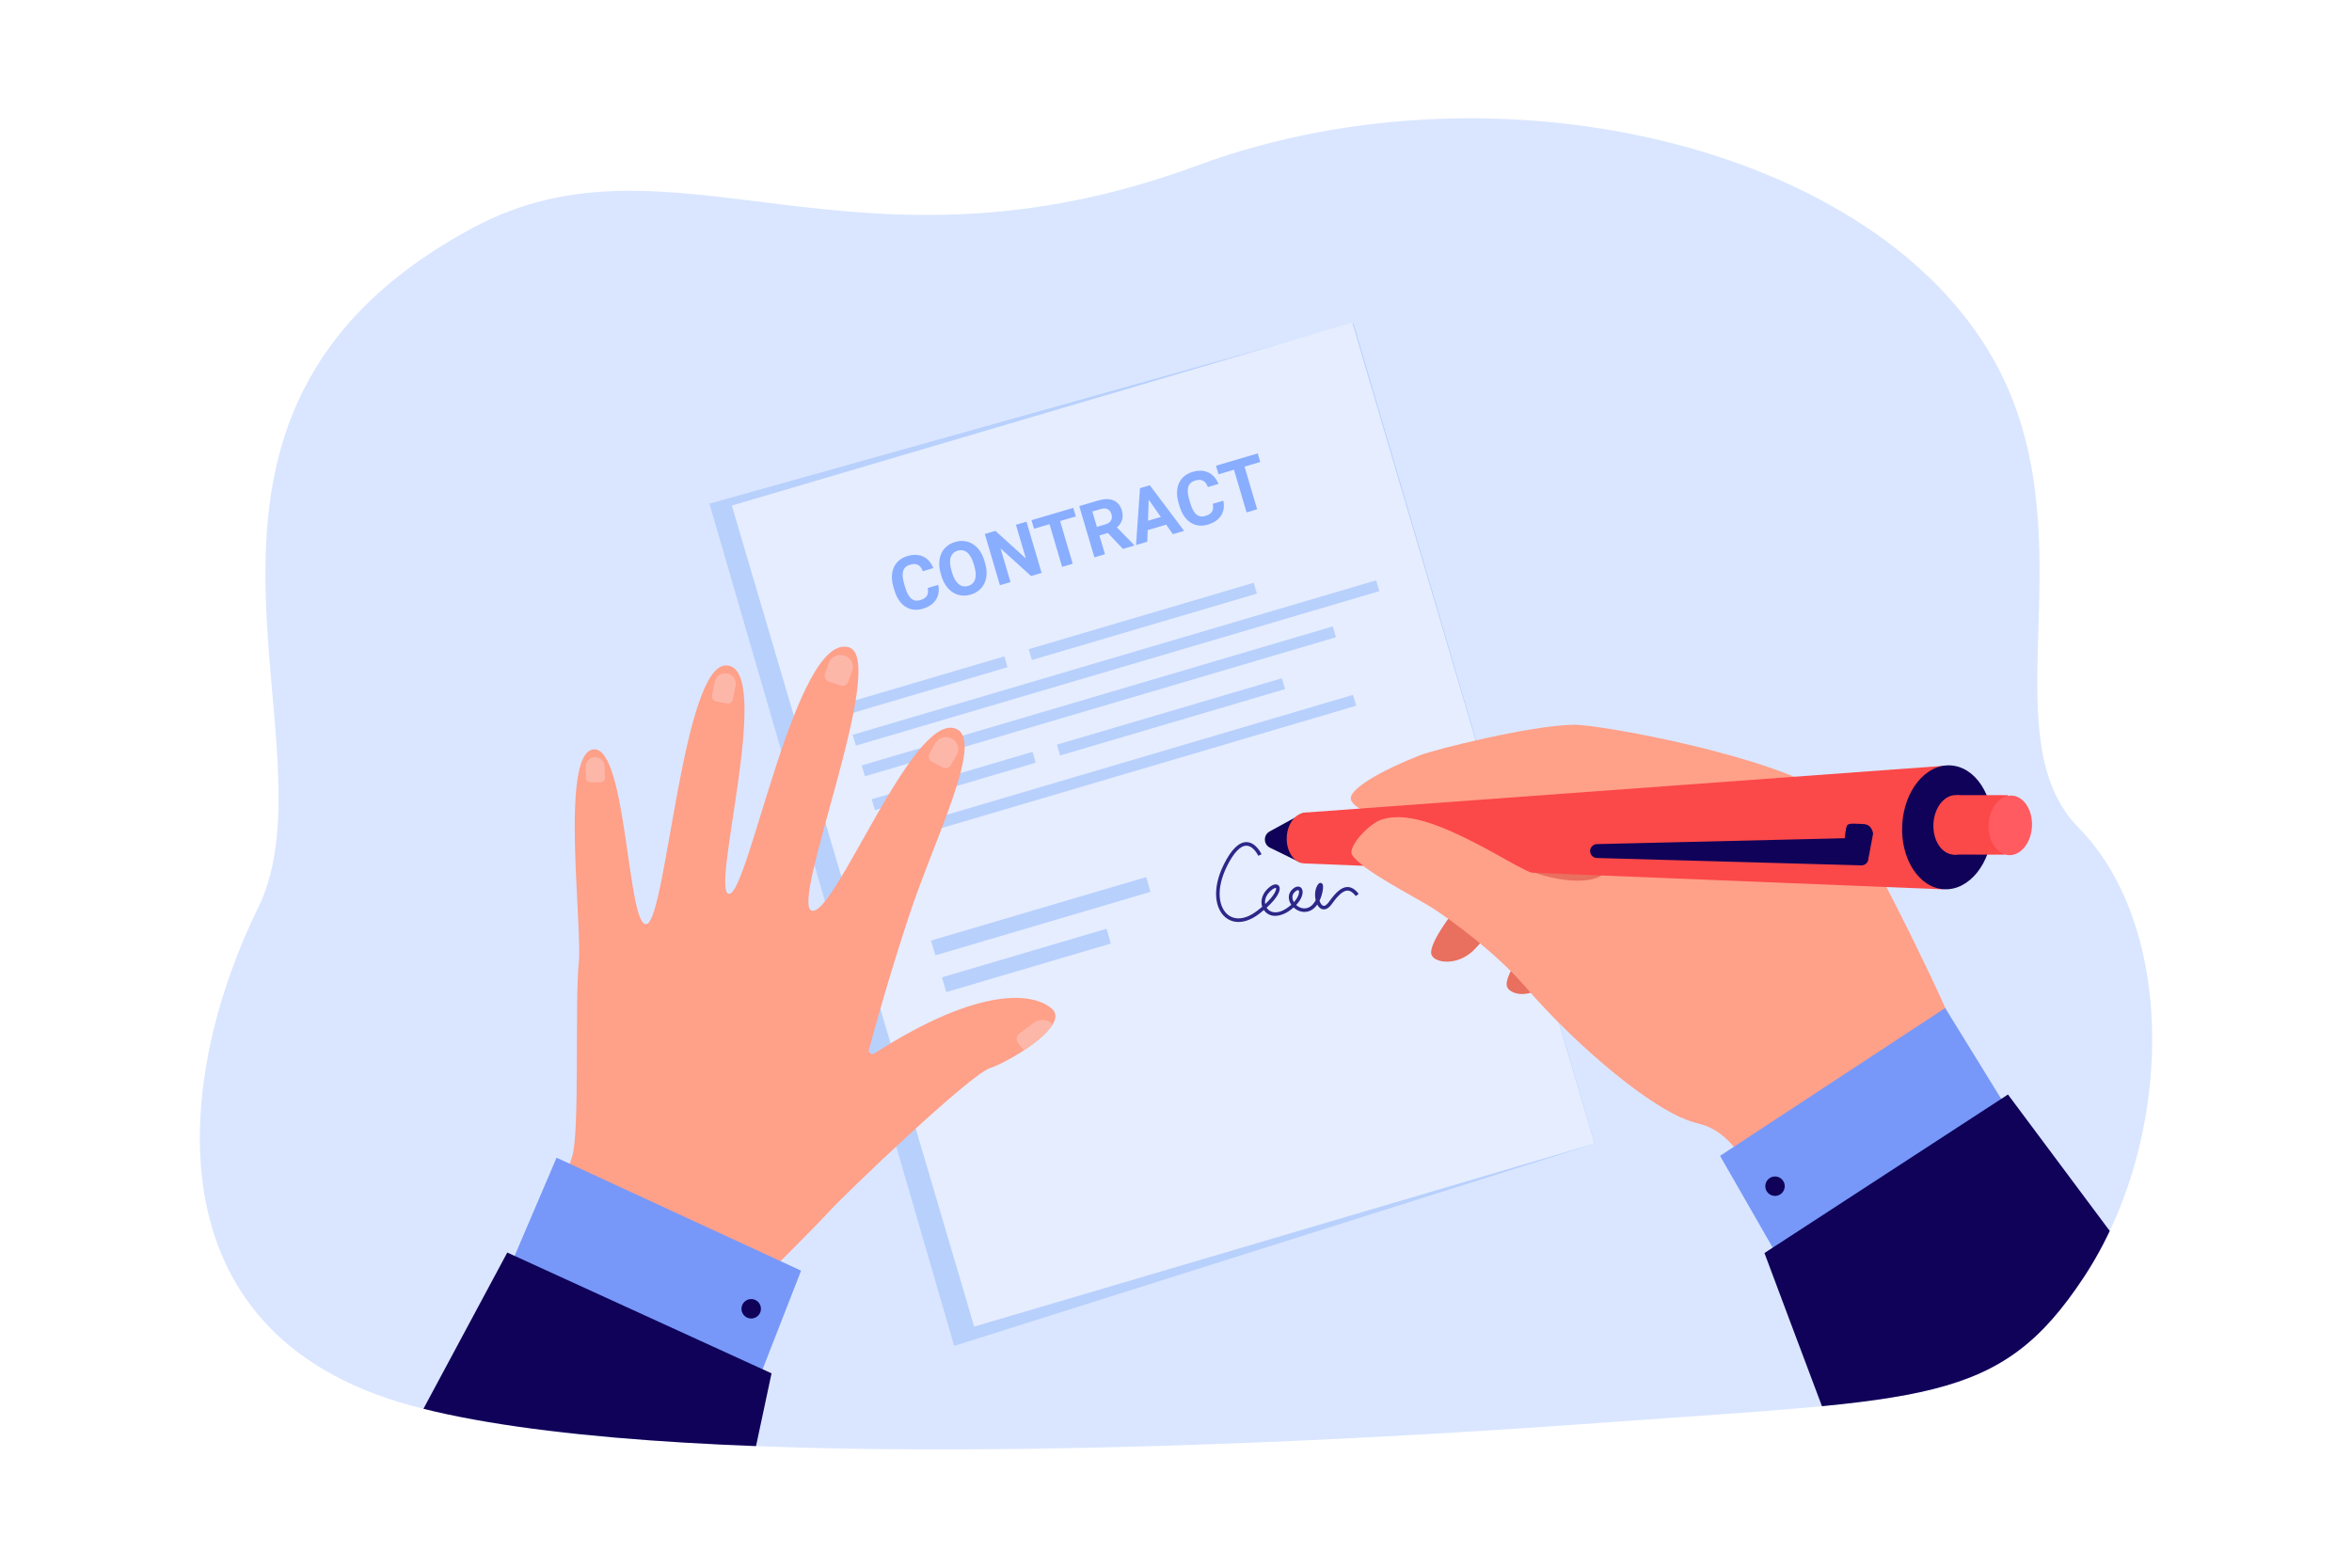
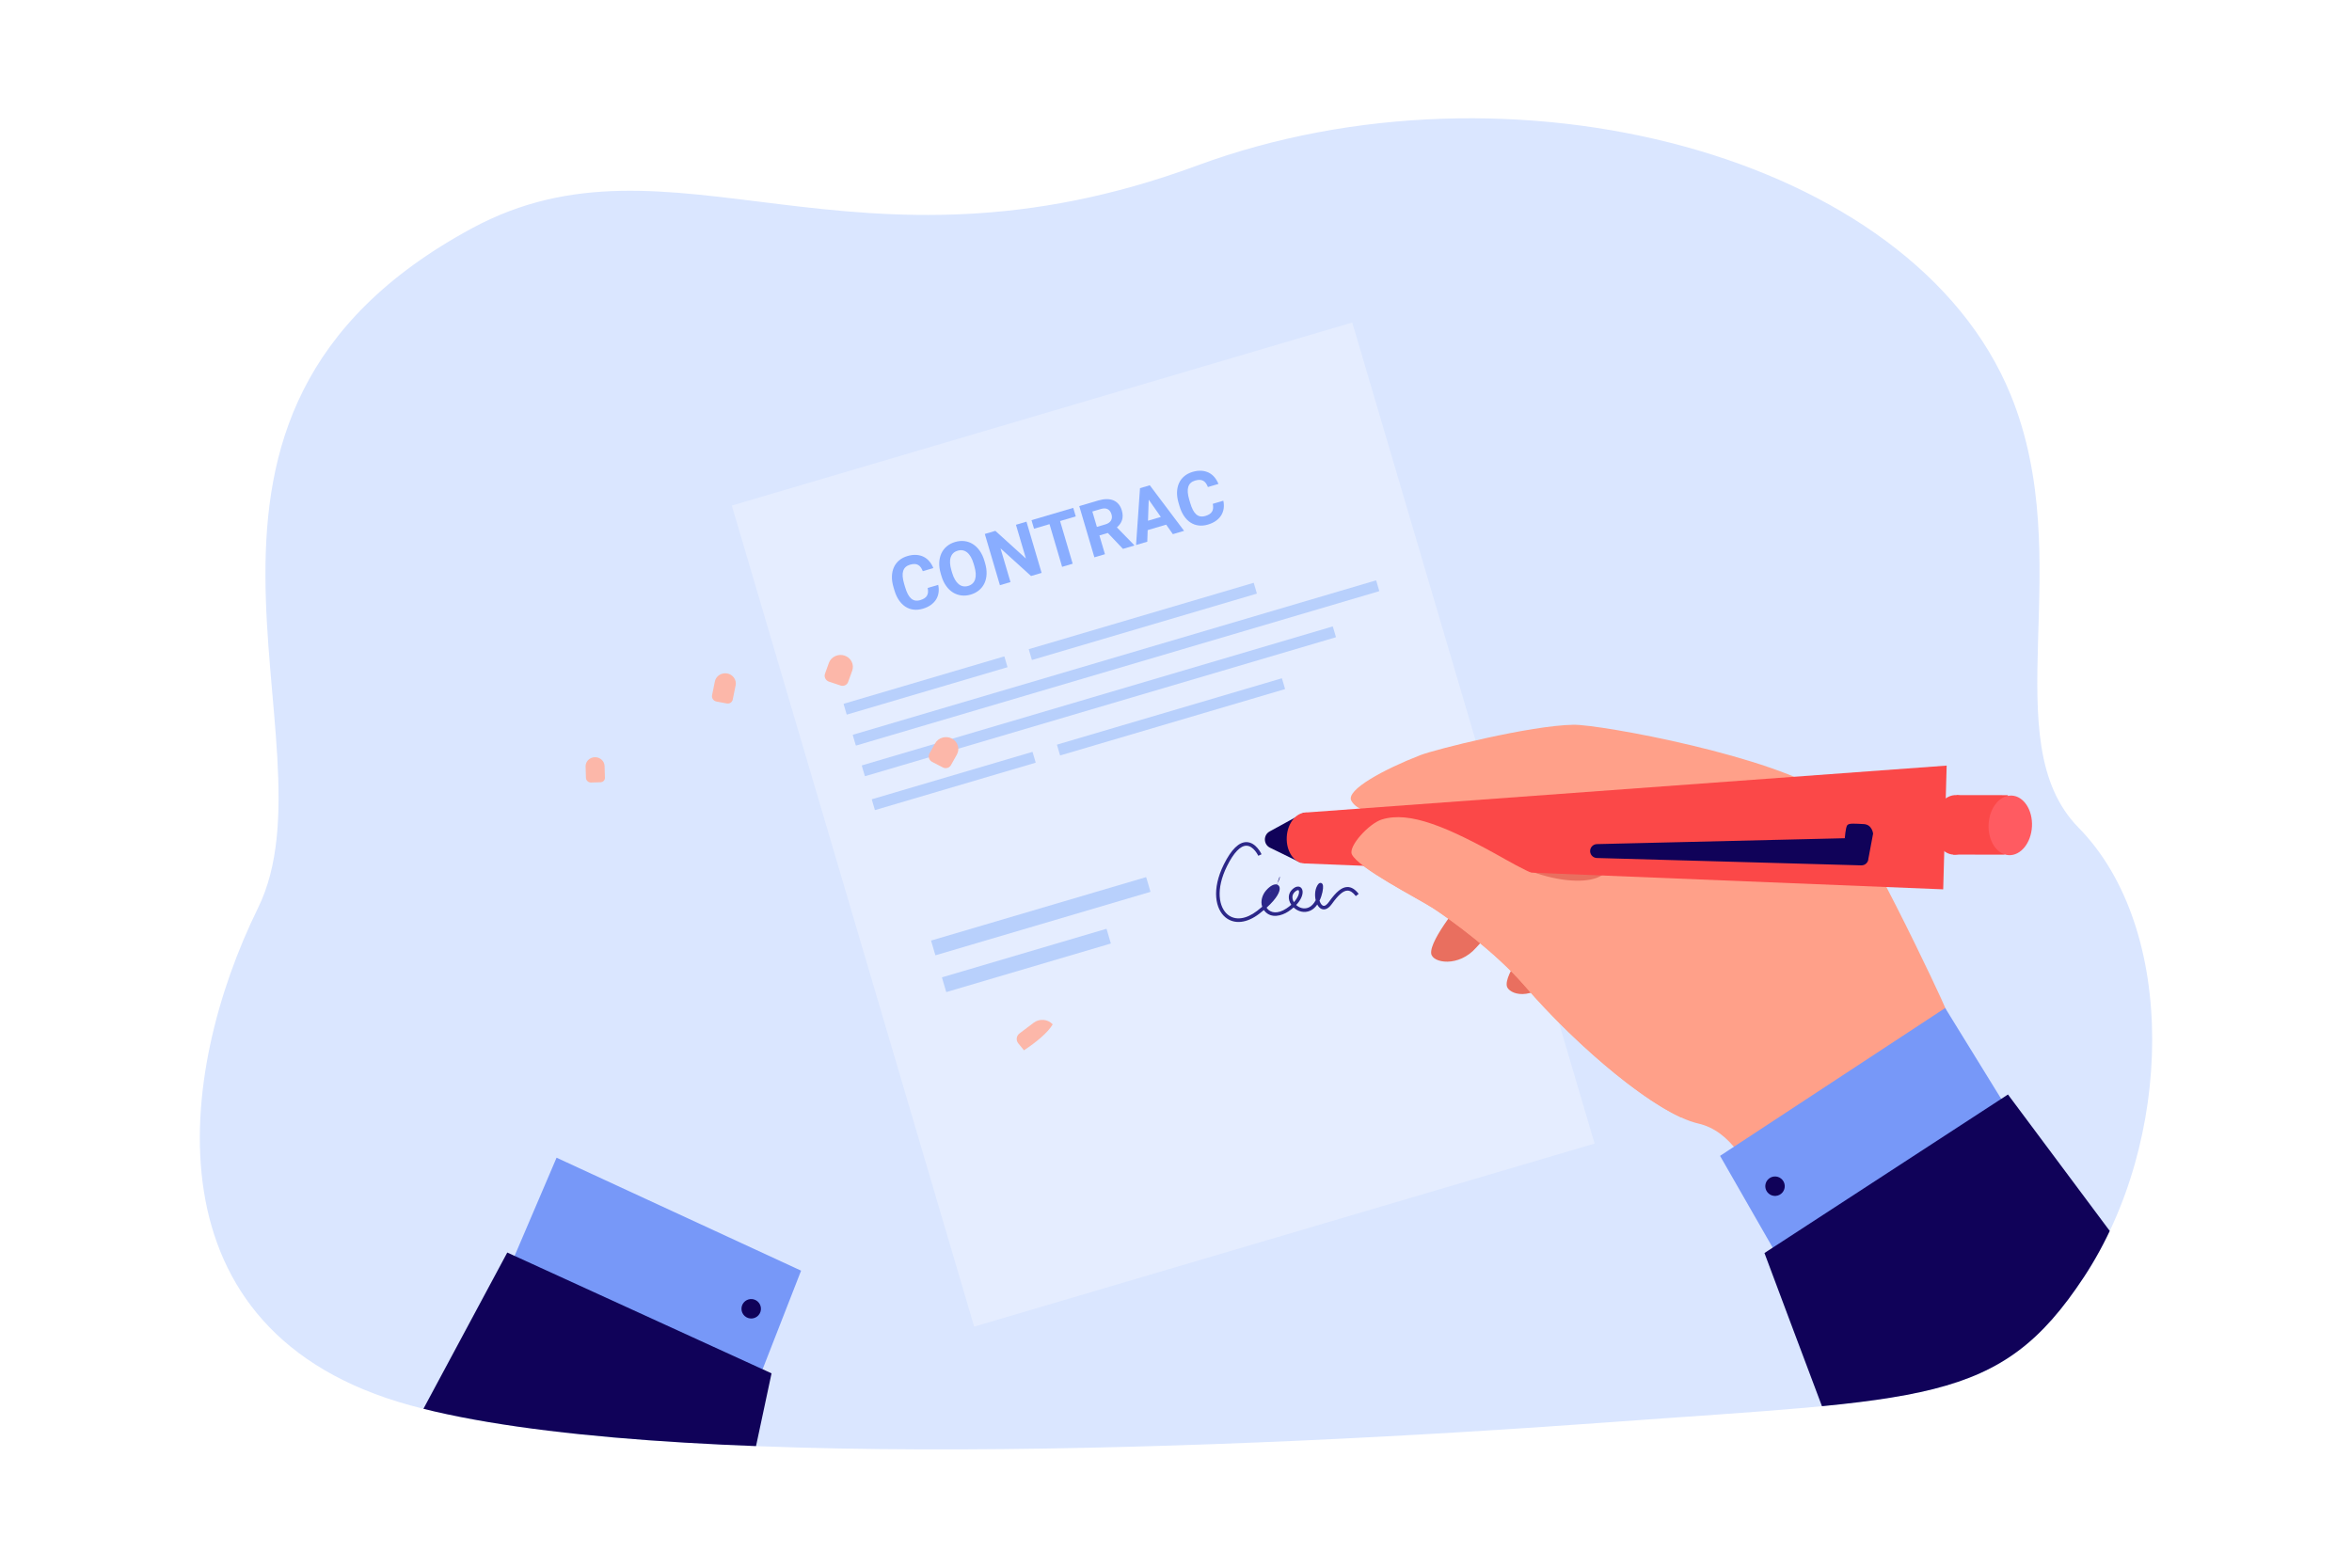
<svg xmlns="http://www.w3.org/2000/svg" xmlns:xlink="http://www.w3.org/1999/xlink" version="1.1" id="_x3C_Layer_x3E_" x="0px" y="0px" viewBox="0 0 3000 2000" style="enable-background:new 0 0 3000 2000;" xml:space="preserve">
  <style type="text/css">
	.st0{display:none;fill:#FFFFFF;}
	.st1{clip-path:url(#SVGID_2_);}
	.st2{fill:#DAE6FF;}
	.st3{clip-path:url(#SVGID_2_);fill:#B8D0FC;}
	.st4{fill:#E5EDFF;}
	.st5{fill:#B8D0FC;}
	.st6{fill:#89ADFF;}
	.st7{fill:#E96F5F;}
	.st8{fill:#FFA089;}
	.st9{fill:#7798F8;}
	.st10{fill:#100259;}
	.st11{fill:#FCB7A9;}
	.st12{fill:#FB4848;}
	.st13{fill:#FF5B61;}
	.st14{fill:#2C2789;}
</style>
  <rect class="st0" width="3000" height="2000" />
  <g>
    <defs>
      <path id="SVGID_1_" d="M2049.12,1814.7c-475,34.83-1211.7,64.02-1525.29-21.66c-339.68-92.81-298.67-423.21-194.72-634.69    c105.14-213.89-170.85-627.33,272.8-867.08c255.18-137.9,484.05,82.77,925.2-80.13c398.28-147.08,912.03-15.52,1037.67,292.94    c86.43,212.2-22.53,440.95,86.43,551.82c127.49,129.74,120.7,400.5,6.84,573.33C2550.3,1792.74,2457.4,1784.77,2049.12,1814.7z" />
    </defs>
    <clipPath id="SVGID_2_">
      <use xlink:href="#SVGID_1_" style="overflow:visible;" />
    </clipPath>
    <g class="st1">
      <g>
        <path class="st2" d="M2049.12,1814.7c-475,34.83-1211.7,64.02-1525.29-21.66c-339.68-92.81-298.67-423.21-194.72-634.69     c105.14-213.89-170.85-627.33,272.8-867.08c255.18-137.9,484.05,82.77,925.2-80.13c398.28-147.08,912.03-15.52,1037.67,292.94     c86.43,212.2-22.53,440.95,86.43,551.82c127.49,129.74,120.7,400.5,6.84,573.33C2550.3,1792.74,2457.4,1784.77,2049.12,1814.7z" />
      </g>
    </g>
-     <polygon class="st3" points="1726.35,412.34 904.9,642.57 1217.08,1717.06 2034.25,1458.86  " />
    <g class="st1">
      <g>
        <g>
          <rect x="1071.33" y="505.76" transform="matrix(0.959 -0.283 0.283 0.959 -237.084 463.139)" class="st4" width="825.19" height="1092.25" />
        </g>
      </g>
      <g>
        <g>
          <g>
            <path class="st5" d="M1320.8,973.07l-204.55,60.38c-0.15,0.05-0.31-0.04-0.36-0.2l-3.91-13.25c-0.04-0.15,0.04-0.31,0.19-0.36       l204.55-60.38c0.15-0.05,0.31,0.04,0.36,0.2l3.91,13.25C1321.04,972.86,1320.95,973.03,1320.8,973.07z" />
          </g>
          <g>
            <path class="st5" d="M1638.84,879.19l-286.33,84.52c-0.18,0.05-0.37-0.05-0.43-0.23l-3.88-13.15       c-0.05-0.18,0.05-0.37,0.23-0.42l286.33-84.52c0.18-0.05,0.37,0.05,0.42,0.23l3.88,13.15       C1639.12,878.95,1639.02,879.14,1638.84,879.19z" />
          </g>
        </g>
        <g>
          <g>
            <path class="st5" d="M1758.78,754.33l-666.51,196.74c-0.32,0.1-0.67-0.09-0.76-0.41l-3.73-12.63c-0.1-0.32,0.09-0.67,0.41-0.76       l666.51-196.74c0.32-0.1,0.67,0.09,0.76,0.41l3.73,12.63C1759.29,753.89,1759.1,754.23,1758.78,754.33z" />
          </g>
          <g>
            <path class="st5" d="M1703.53,813.11l-599.76,177.04c-0.31,0.09-0.63-0.09-0.72-0.39l-3.75-12.69       c-0.09-0.31,0.09-0.63,0.39-0.72l599.76-177.04c0.31-0.09,0.63,0.09,0.72,0.39l3.75,12.69       C1704.01,812.69,1703.84,813.02,1703.53,813.11z" />
          </g>
          <g>
-             <path class="st5" d="M1729.32,900.47l-599.76,177.04c-0.31,0.09-0.63-0.09-0.72-0.39l-3.75-12.69       c-0.09-0.31,0.09-0.63,0.39-0.72l599.76-177.04c0.31-0.09,0.63,0.09,0.72,0.39l3.75,12.69       C1729.8,900.05,1729.62,900.38,1729.32,900.47z" />
-           </g>
+             </g>
          <g>
            <path class="st5" d="M1284.85,851.27l-204.55,60.38c-0.15,0.04-0.31-0.04-0.36-0.2l-3.91-13.25c-0.04-0.15,0.04-0.31,0.19-0.36       l204.55-60.38c0.15-0.04,0.31,0.04,0.36,0.2l3.91,13.25C1285.09,851.06,1285,851.22,1284.85,851.27z" />
          </g>
          <g>
            <path class="st5" d="M1602.88,757.39l-286.33,84.52c-0.18,0.05-0.37-0.05-0.43-0.23l-3.88-13.15       c-0.05-0.18,0.05-0.37,0.23-0.42l286.33-84.52c0.18-0.05,0.37,0.05,0.43,0.23l3.88,13.15       C1603.17,757.15,1603.07,757.34,1602.88,757.39z" />
          </g>
        </g>
      </g>
      <g>
        <path class="st6" d="M1196.7,746.14c0.74,3.39,0.89,6.67,0.46,9.82c-0.44,3.15-1.47,6.05-3.09,8.7     c-1.63,2.64-3.85,4.99-6.68,7.05c-2.83,2.05-6.26,3.68-10.3,4.87c-4.19,1.24-8.17,1.62-11.93,1.16     c-3.77-0.47-7.21-1.72-10.33-3.76c-3.12-2.04-5.88-4.81-8.26-8.32c-2.39-3.51-4.29-7.67-5.71-12.49l-1.27-4.31     c-1.42-4.82-2.06-9.36-1.93-13.63c0.14-4.27,0.98-8.11,2.53-11.53c1.55-3.42,3.78-6.35,6.7-8.81c2.92-2.45,6.44-4.29,10.57-5.51     c4.07-1.2,7.84-1.69,11.31-1.46c3.47,0.23,6.6,1.05,9.39,2.45c2.79,1.41,5.21,3.34,7.28,5.81c2.06,2.47,3.75,5.31,5.06,8.54     l-13.47,3.97c-0.72-1.9-1.57-3.52-2.53-4.86c-0.97-1.34-2.09-2.37-3.38-3.1c-1.29-0.73-2.79-1.12-4.5-1.19     c-1.71-0.06-3.67,0.23-5.89,0.88c-4.55,1.34-7.45,4-8.7,7.96c-1.25,3.97-0.85,9.42,1.19,16.36l1.3,4.4     c1,3.38,2.12,6.27,3.36,8.67c1.24,2.4,2.65,4.29,4.22,5.68c1.57,1.39,3.32,2.27,5.26,2.62c1.94,0.35,4.11,0.18,6.5-0.53     c2.12-0.63,3.89-1.41,5.29-2.34c1.4-0.93,2.47-2.04,3.22-3.32c0.75-1.28,1.19-2.73,1.32-4.37c0.14-1.63-0.01-3.45-0.43-5.44     L1196.7,746.14z" />
        <path class="st6" d="M1256.44,718.26c1.48,5,2.12,9.68,1.95,14.04c-0.18,4.36-1.08,8.28-2.7,11.75c-1.63,3.47-3.93,6.45-6.9,8.94     c-2.97,2.49-6.51,4.34-10.61,5.55c-4.1,1.21-8.07,1.58-11.92,1.1c-3.85-0.47-7.41-1.72-10.7-3.75c-3.28-2.02-6.2-4.81-8.74-8.37     c-2.55-3.56-4.56-7.84-6.03-12.83l-0.85-2.87c-1.47-4.97-2.11-9.64-1.92-14.02c0.19-4.38,1.1-8.33,2.73-11.83     c1.63-3.51,3.94-6.5,6.91-8.99c2.97-2.49,6.51-4.34,10.61-5.55c4.1-1.21,8.07-1.58,11.92-1.1c3.85,0.47,7.41,1.74,10.69,3.8     c3.27,2.06,6.18,4.88,8.72,8.46c2.54,3.58,4.54,7.85,6,12.82L1256.44,718.26z M1241.92,719.33c-2.02-6.85-4.79-11.7-8.29-14.53     c-3.51-2.84-7.53-3.58-12.08-2.24c-4.55,1.34-7.52,4.16-8.93,8.44c-1.4,4.29-1.09,9.85,0.93,16.71l0.87,2.96     c1.01,3.41,2.22,6.33,3.64,8.76c1.42,2.43,2.99,4.35,4.73,5.78c1.74,1.42,3.62,2.33,5.66,2.72c2.03,0.39,4.19,0.25,6.46-0.42     c4.55-1.34,7.5-4.17,8.87-8.47c1.36-4.31,1.03-9.89-0.99-16.74L1241.92,719.33z" />
        <path class="st6" d="M1328.58,730.88l-13.47,3.97l-38.91-35.26l12.69,43l-13.47,3.97l-19.29-65.35l13.47-3.97l38.98,35.34     l-12.72-43.09l13.42-3.96L1328.58,730.88z" />
        <path class="st6" d="M1372.16,658.82l-20.02,5.91l16.07,54.45l-13.47,3.97l-16.07-54.45l-19.75,5.83l-3.22-10.91l53.23-15.71     L1372.16,658.82z" />
        <path class="st6" d="M1413.04,679.94l-10.73,3.17l7.06,23.92l-13.47,3.98l-19.29-65.35l24.28-7.17     c3.77-1.11,7.28-1.68,10.52-1.71c3.24-0.03,6.14,0.48,8.7,1.53c2.56,1.05,4.75,2.64,6.58,4.77c1.83,2.13,3.22,4.81,4.18,8.04     c0.71,2.39,1.07,4.62,1.09,6.68c0.02,2.06-0.26,3.98-0.84,5.76c-0.58,1.78-1.42,3.44-2.53,4.97c-1.11,1.53-2.44,2.97-4,4.3     l22.02,22.53l0.19,0.63l-14.45,4.27L1413.04,679.94z M1399.09,672.2l10.86-3.21c1.77-0.52,3.25-1.21,4.44-2.07     c1.19-0.86,2.11-1.84,2.74-2.96c0.63-1.11,1-2.33,1.1-3.64c0.1-1.31-0.07-2.7-0.5-4.17c-0.91-3.08-2.5-5.25-4.77-6.5     c-2.27-1.25-5.22-1.34-8.84-0.27l-10.82,3.19L1399.09,672.2z" />
        <path class="st6" d="M1487.49,669.33l-23.61,6.97l-0.51,14.79l-14.32,4.23l5.04-72.54l12.48-3.68l43.75,58.13l-14.32,4.23     L1487.49,669.33z M1464.3,664.32l16.34-4.82l-15.44-22.04L1464.3,664.32z" />
        <path class="st6" d="M1560.36,638.79c0.74,3.39,0.89,6.67,0.46,9.82c-0.44,3.15-1.47,6.05-3.09,8.7     c-1.63,2.64-3.85,4.99-6.68,7.05c-2.83,2.05-6.26,3.68-10.3,4.87c-4.19,1.24-8.17,1.62-11.93,1.16     c-3.76-0.47-7.21-1.72-10.33-3.76c-3.12-2.04-5.88-4.81-8.26-8.32c-2.39-3.51-4.29-7.67-5.71-12.49l-1.27-4.31     c-1.42-4.82-2.06-9.36-1.93-13.63c0.14-4.27,0.98-8.11,2.53-11.53c1.55-3.42,3.78-6.35,6.7-8.81c2.92-2.45,6.44-4.29,10.57-5.51     c4.07-1.2,7.84-1.69,11.31-1.46c3.47,0.23,6.59,1.05,9.38,2.45c2.79,1.4,5.21,3.34,7.28,5.81c2.06,2.47,3.75,5.31,5.06,8.54     l-13.47,3.97c-0.72-1.9-1.57-3.52-2.53-4.86c-0.97-1.34-2.09-2.37-3.38-3.1c-1.29-0.72-2.79-1.12-4.5-1.19     c-1.71-0.06-3.67,0.23-5.89,0.88c-4.55,1.34-7.45,4-8.7,7.96c-1.25,3.97-0.85,9.42,1.19,16.36l1.3,4.4     c1,3.38,2.12,6.27,3.36,8.67c1.24,2.4,2.65,4.29,4.22,5.68c1.57,1.39,3.32,2.27,5.26,2.62c1.94,0.35,4.11,0.18,6.5-0.53     c2.12-0.63,3.89-1.41,5.29-2.34c1.4-0.93,2.47-2.04,3.22-3.32c0.75-1.28,1.19-2.73,1.32-4.37c0.14-1.63-0.01-3.45-0.43-5.44     L1560.36,638.79z" />
-         <path class="st6" d="M1607.45,589.37l-20.02,5.91l16.07,54.45l-13.47,3.97l-16.07-54.45l-19.75,5.83l-3.22-10.91l53.23-15.71     L1607.45,589.37z" />
      </g>
    </g>
    <g class="st1">
      <g>
        <path class="st7" d="M2046.02,1006.69c0,0-35.74,66.68-59.03,78.07c-23.29,11.38-95.12,35.59-114.34,55.55     c-5.98,6.21-49.08,57.74-47.16,76.03c1.3,12.37,35.15,18.21,57.56-7.58c38.96-44.82,76.8-49.74,102.3-55.84     c43.5-10.42,67.48-19.43,51.13-7.49c0,0-55.59,29.28-76.25,47.19c-5.58,4.84-42.68,50.24-38.08,65.99     c2.49,8.52,29.06,22.26,65.72-15.78c24.09-24.99,53.31-22.02,80.63-23.9c23.64-1.63,99.71,17.56,99.71,17.56l4.55-100.33     L2046.02,1006.69z" />
      </g>
      <g>
        <path class="st8" d="M2316.61,1684.08c-10.39-25.91-20.28-50.17-29.1-71.29c-4.95-11.76-9.55-22.57-13.71-32.11     c-6.75-15.41-12.38-27.55-16.49-35.31c-10.53-19.84-22.23-51.6-41.12-76.54l-0.02-0.01c-12.77-16.9-28.84-30.65-50.09-35.48     c-52.64-11.99-152.99-96.54-221.21-175.54c-37.22-43.07-94.84-84.86-117.9-99.74c-18.15-11.7-94.93-50.85-102.69-68.27     c-4.56-10.26,21.88-39.24,38.3-44.33c35.19-10.93,83.45,8.97,158.16,51.25c71.17,40.28,149.97,33.12,125.91-7.2     c-63.44-106.27-295.02-16.87-323-67.94c-7.53-13.73,42.04-40.28,87.92-58.14c18.86-7.34,140.67-38,195.43-38.8     c34.27-0.5,256.84,40.27,326.72,89.93c32.17,22.86,145.35,264.24,147.83,272.1l0.01,0.03c13.64,43.19,30.43,85.31,50.28,125.98     c6.26,12.9,12.84,25.62,19.73,38.21c3.11,5.67,6.27,11.32,9.51,16.92C2477.9,1563.1,2396.13,1632.55,2316.61,1684.08z" />
      </g>
      <g>
        <polygon class="st9" points="2574.19,1437.02 2481.11,1285.98 2193.95,1474.61 2276.9,1619.32    " />
      </g>
      <g>
        <path class="st10" d="M2250.59,1598.59c0,0,48.09,128.59,100.47,267.59c156.96,24.6,337.58,40.58,559.47,42.45     c10.86,0.09,21.68-0.01,32.49-0.31l-381.85-512l-8.6,5.62l-9.17,5.97l-10.55,6.86l-0.02,0.02l-8.96,5.83l-0.01,0.04l-0.02-0.02     l-249.11,162.23l-8.89,5.78l-0.02,0l-1.04,0.67l-3.72,2.41l-5.11,3.33l-0.05,0.03L2250.59,1598.59z" />
      </g>
      <g>
        <path class="st10" d="M2272.08,1503.83c5.23,4.43,5.89,12.26,1.46,17.49c-4.43,5.23-12.26,5.89-17.49,1.46     c-5.23-4.43-5.89-12.26-1.46-17.49C2259.02,1500.06,2266.85,1499.4,2272.08,1503.83z" />
      </g>
      <g>
        <g>
          <g>
            <g>
-               <path class="st8" d="M1342.76,1306.84c-6.44,10.79-21.12,22.84-36.67,33.1c-2.01,1.31-4.04,2.62-6.05,3.87        c-14.6,9.09-29.16,16.27-37.69,19.08c-25.2,8.28-180.79,156.49-205.4,183.41c-20.53,22.42-83.02,84.23-103.21,104.15        c-4.03,3.97-6.37,6.27-6.37,6.27l-253.53-90.27c0,0,3.12-6.99,7.63-17.48c8.72-20.29,22.54-53.68,28.66-74.82        c9.33-32.05,3.09-198.38,8.06-245.74c4.94-47.35-24.16-267.93,18.79-272.39c42.93-4.5,43.08,229.8,67.96,222.85        c24.86-6.95,45.79-330.67,101.26-329.96c61.95,0.77-21.33,290.45,3.67,291.48c24.97,1.04,85.13-334.22,152.78-314.59        c51.5,14.94-76.34,328.35-47.14,336.01c29.22,7.65,128.12-251.61,182.95-232.4c38.67,13.52-26,138.73-59.4,240.29        c-25.95,78.85-43.97,144.25-50.74,169.53c-1.04,3.91,3.53,6.98,7.01,4.74c136.4-87.82,204.93-77.12,226.85-56.57        c1.1,1.02,1.96,2.11,2.61,3.25C1347.38,1295.34,1346.31,1300.91,1342.76,1306.84z" />
-             </g>
+               </g>
          </g>
        </g>
        <g>
          <path class="st11" d="M927.06,897.46l-13.15-2.46c-3.87-0.72-6.41-4.35-5.66-8.07l3.56-17.52c1.42-6.99,8.54-11.59,15.83-10.23      l0,0c7.28,1.37,12.08,8.2,10.66,15.19l-3.71,18.22C933.92,895.92,930.53,898.11,927.06,897.46z" />
        </g>
        <g>
          <path class="st11" d="M1072.23,874.57l-14.77-4.91c-4.34-1.44-6.66-6.04-5.16-10.2l4.96-13.75c2.83-7.85,11.85-12.05,20.03-9.33      l0,0c8.18,2.72,12.55,11.37,9.72,19.22l-5.25,14.53C1080.41,873.87,1076.13,875.86,1072.23,874.57z" />
        </g>
        <g>
          <path class="st11" d="M1202.74,979.13l-13.76-7.12c-4.05-2.09-5.57-6.98-3.39-10.87l7.19-12.81c4.11-7.31,13.7-10.07,21.32-6.13      l0,0c7.62,3.94,10.49,13.15,6.39,20.47l-7.6,13.54C1210.93,979.69,1206.37,981,1202.74,979.13z" />
        </g>
        <g>
          <path class="st11" d="M1342.76,1306.84c-6.44,10.79-21.12,22.84-36.67,33.1l-7.27-8.9c-3.19-3.9-2.47-9.58,1.59-12.64      l18.19-13.7C1325.97,1299.14,1336.63,1300.16,1342.76,1306.84z" />
        </g>
        <g>
          <path class="st11" d="M766.03,997.96l-12.07,0.34c-3.52,0.1-6.48-2.58-6.58-5.96l-0.44-14.42c-0.19-6.36,5.07-11.72,11.7-11.9      l0.1,0c6.63-0.19,12.21,4.87,12.4,11.23l0.46,15.05C771.69,995.32,769.19,997.87,766.03,997.96z" />
        </g>
      </g>
      <g>
        <polygon class="st9" points="640.18,1640.1 709.91,1476.95 1021.8,1621.06 961.16,1776.44    " />
      </g>
      <g>
        <path class="st10" d="M984.11,1752.06c0,0-28.55,134.29-59.8,279.51c-151.59,47.54-327.87,90.05-547.04,124.7     c-10.73,1.69-21.44,3.19-32.18,4.49l301.95-562.83l9.34,4.29l9.95,4.55l11.44,5.22l0.02,0.01l9.72,4.44l0.01,0.04l0.01-0.02     l270.35,123.61l9.65,4.41l0.02-0.01l1.13,0.51l4.03,1.83l5.54,2.54l0.05,0.02L984.11,1752.06z" />
      </g>
      <g>
        <path class="st10" d="M948.85,1661.51c-4.52,5.15-4.01,13,1.14,17.52c5.15,4.52,13,4.01,17.52-1.14c4.52-5.15,4.01-13-1.14-17.52     C961.21,1655.85,953.37,1656.36,948.85,1661.51z" />
      </g>
      <g>
        <g>
          <polygon class="st12" points="1663.21,1036.76 1663.69,1101.52 2478.57,1134.59 2482.99,976.71     " />
        </g>
        <g>
          <path class="st10" d="M1619.94,1081.5l39.35,19.27l3.92-64.01l-43.74,23.95C1611.14,1065.27,1611.41,1077.33,1619.94,1081.5z" />
        </g>
        <g>
-           <ellipse transform="matrix(0.05 -0.999 0.999 0.05 1305.12 3482.705)" class="st10" cx="2482.5" cy="1055.6" rx="79.09" ry="57.58" />
-         </g>
+           </g>
        <g>
          <path class="st12" d="M2466.09,1050.98c-1.04,20.98,10.5,38.61,25.77,39.36c15.27,0.76,28.5-15.64,29.54-36.62      c1.04-20.98-10.5-38.61-25.77-39.36C2480.36,1013.6,2467.13,1029.99,2466.09,1050.98z" />
        </g>
        <g>
          <path class="st12" d="M1641.27,1067.9c-0.89,17.91,9.08,32.95,22.26,33.61c13.18,0.65,24.59-13.33,25.48-31.24      c0.89-17.91-9.08-32.95-22.26-33.61C1653.56,1036.01,1642.15,1049.99,1641.27,1067.9z" />
        </g>
        <g>
          <polygon class="st12" points="2561.04,1014.45 2495.63,1014.36 2491.32,1090.24 2556.73,1090.33     " />
        </g>
        <g>
          <ellipse transform="matrix(0.05 -0.999 0.999 0.05 1383.931 3560.554)" class="st13" cx="2562.8" cy="1053.11" rx="38.04" ry="27.69" />
        </g>
        <g>
          <path class="st10" d="M2036.84,1094.61l337.21,9.39c4.94,0.14,9.03-3.78,9.12-8.72l0.3-17.39c0.09-5.04-4.04-9.14-9.08-9.02      l-337.51,8c-5.18,0.12-9.15,4.64-8.62,9.79l0,0C2028.72,1091.09,2032.39,1094.49,2036.84,1094.61z" />
        </g>
        <g>
          <path class="st10" d="M2383.18,1095.29l5.98-31.76c0,0-1.2-11.7-11.96-12.19c-10.76-0.49-19.05-1.52-21.12,1.59      c-2.07,3.11-3.03,16.45-3.03,16.45L2383.18,1095.29z" />
        </g>
      </g>
      <g>
        <path class="st8" d="M2144.25,1425.58c-55.4-25.29-139.69-98.67-199.39-167.77c-37.2-43.07-94.82-84.88-117.89-99.76     c-18.14-11.67-94.94-50.84-102.7-68.26c-4.54-10.27,21.9-39.24,38.31-44.33c35.19-10.93,83.46,8.96,158.15,51.23     c71.17,40.29,110.3,43.77,145.31,35.75c12.08-2.77,77.53,114.43,112.46,34.92c17.54-39.94,154.23-26.27,159.21,0.74     C2378.92,1391.66,2144.25,1425.58,2144.25,1425.58z" />
      </g>
    </g>
    <g class="st1">
      <g>
-         <path class="st14" d="M1690.86,1159.85c-2.88,0.85-5.13-0.11-6.31-0.83c-1.75-1.08-3.22-2.86-4.36-5.05     c-2.33,3.35-5.26,6.19-8.86,7.8c-7.97,3.59-16.03,0.92-21.31-4.07c-1.96,1.73-4.18,3.44-6.69,5.09     c-8.75,5.78-21.87,9.18-30.04-0.24c-0.44-0.51-0.85-1.04-1.22-1.57c-1.83,1.54-3.8,3.13-5.93,4.77     c-15.74,12.1-31.85,13.81-43.08,4.57c-12.58-10.35-18.09-35.26-2.02-67.58c9.45-19.01,19.19-28.57,28.95-28.41     c11.99,0.19,18.85,14.88,19.13,15.51l-4.17,1.91l2.08-0.95l-2.08,0.96c-0.06-0.13-5.95-12.7-15.05-12.83     c-7.74-0.12-16.29,8.83-24.76,25.87c-14.94,30.06-10.35,52.8,0.83,62c9.47,7.79,23.44,6.05,37.37-4.66     c2.43-1.86,4.62-3.64,6.6-5.34c-2.47-7.25,0.21-15.47,5.12-21.01c4.94-5.57,10.02-8.32,13.62-7.34c1.83,0.5,3.1,1.91,3.49,3.87     c0.92,4.68-3.22,13.57-16.61,25.65c0.36,0.58,0.75,1.12,1.18,1.62c4.08,4.7,12.54,7.02,24.05-0.59c2.38-1.57,4.45-3.17,6.24-4.75     c-0.03-0.05-0.07-0.1-0.11-0.16c-4.52-6.8-3.96-14.44,1.43-19.47c4.47-4.17,7.74-3.83,9.29-3.26c2.1,0.77,3.48,2.76,3.8,5.45     c0.53,4.56-1.93,11.13-8.15,17.74c4.07,3.78,10.18,5.77,16.14,3.08c3.74-1.68,6.62-5.18,8.75-9.14c-1.4-5.98-1-13.05,1.72-18.16     c0.7-1.32,2.34-4.41,4.93-3.93c1.05,0.2,2.37,1,2.7,3.69c0.41,3.43-0.9,11.58-4.47,18.95c0.88,2.83,2.24,5.09,3.89,6.11     c2.77,1.71,5.87-1.45,7.98-4.4c9.48-13.27,16.52-19,23.58-19.14c5.09-0.1,9.83,2.76,14.47,8.75l-3.62,2.81     c-3.7-4.77-7.22-7.05-10.76-6.98c-5.37,0.11-11.52,5.42-19.95,17.22C1695.82,1157.36,1693.15,1159.17,1690.86,1159.85z      M1654.95,1135.68c-0.81,0.24-1.98,0.88-3.45,2.25c-4.22,3.94-3.4,9.18-1.11,12.99c5.14-5.66,6.85-10.82,6.53-13.63     c-0.1-0.9-0.41-1.53-0.83-1.68C1655.86,1135.54,1655.48,1135.53,1654.95,1135.68z M1626.17,1132.96     c-1.67,0.49-4.42,2.17-7.67,5.84c-4.39,4.96-5.5,10.2-4.69,14.53c12.11-11.25,14.27-18.16,13.87-20.16     c-0.06-0.3-0.12-0.31-0.2-0.33C1627.2,1132.76,1626.75,1132.79,1626.17,1132.96z" />
+         <path class="st14" d="M1690.86,1159.85c-2.88,0.85-5.13-0.11-6.31-0.83c-1.75-1.08-3.22-2.86-4.36-5.05     c-2.33,3.35-5.26,6.19-8.86,7.8c-7.97,3.59-16.03,0.92-21.31-4.07c-1.96,1.73-4.18,3.44-6.69,5.09     c-8.75,5.78-21.87,9.18-30.04-0.24c-0.44-0.51-0.85-1.04-1.22-1.57c-1.83,1.54-3.8,3.13-5.93,4.77     c-15.74,12.1-31.85,13.81-43.08,4.57c-12.58-10.35-18.09-35.26-2.02-67.58c9.45-19.01,19.19-28.57,28.95-28.41     c11.99,0.19,18.85,14.88,19.13,15.51l-4.17,1.91l2.08-0.95l-2.08,0.96c-0.06-0.13-5.95-12.7-15.05-12.83     c-7.74-0.12-16.29,8.83-24.76,25.87c-14.94,30.06-10.35,52.8,0.83,62c9.47,7.79,23.44,6.05,37.37-4.66     c2.43-1.86,4.62-3.64,6.6-5.34c-2.47-7.25,0.21-15.47,5.12-21.01c4.94-5.57,10.02-8.32,13.62-7.34c1.83,0.5,3.1,1.91,3.49,3.87     c0.92,4.68-3.22,13.57-16.61,25.65c0.36,0.58,0.75,1.12,1.18,1.62c4.08,4.7,12.54,7.02,24.05-0.59c2.38-1.57,4.45-3.17,6.24-4.75     c-0.03-0.05-0.07-0.1-0.11-0.16c-4.52-6.8-3.96-14.44,1.43-19.47c4.47-4.17,7.74-3.83,9.29-3.26c2.1,0.77,3.48,2.76,3.8,5.45     c0.53,4.56-1.93,11.13-8.15,17.74c4.07,3.78,10.18,5.77,16.14,3.08c3.74-1.68,6.62-5.18,8.75-9.14c-1.4-5.98-1-13.05,1.72-18.16     c0.7-1.32,2.34-4.41,4.93-3.93c1.05,0.2,2.37,1,2.7,3.69c0.41,3.43-0.9,11.58-4.47,18.95c0.88,2.83,2.24,5.09,3.89,6.11     c2.77,1.71,5.87-1.45,7.98-4.4c9.48-13.27,16.52-19,23.58-19.14c5.09-0.1,9.83,2.76,14.47,8.75l-3.62,2.81     c-3.7-4.77-7.22-7.05-10.76-6.98c-5.37,0.11-11.52,5.42-19.95,17.22C1695.82,1157.36,1693.15,1159.17,1690.86,1159.85z      M1654.95,1135.68c-0.81,0.24-1.98,0.88-3.45,2.25c-4.22,3.94-3.4,9.18-1.11,12.99c5.14-5.66,6.85-10.82,6.53-13.63     c-0.1-0.9-0.41-1.53-0.83-1.68C1655.86,1135.54,1655.48,1135.53,1654.95,1135.68z M1626.17,1132.96     c-1.67,0.49-4.42,2.17-7.67,5.84c12.11-11.25,14.27-18.16,13.87-20.16     c-0.06-0.3-0.12-0.31-0.2-0.33C1627.2,1132.76,1626.75,1132.79,1626.17,1132.96z" />
      </g>
    </g>
    <g class="st1">
      <path class="st5" d="M1467.05,1137.9l-273.49,80.73c-0.24,0.07-0.5-0.07-0.57-0.31l-5.29-17.92c-0.07-0.24,0.07-0.5,0.31-0.57    l273.49-80.73c0.24-0.07,0.5,0.07,0.57,0.31l5.29,17.92C1467.43,1137.57,1467.3,1137.83,1467.05,1137.9z" />
    </g>
    <g class="st1">
      <path class="st5" d="M1416.55,1203.81l-209.19,61.75c-0.21,0.06-0.44-0.06-0.5-0.27l-5.32-18.03c-0.06-0.21,0.06-0.44,0.27-0.5    l209.19-61.75c0.21-0.06,0.44,0.06,0.5,0.27l5.32,18.03C1416.89,1203.52,1416.76,1203.75,1416.55,1203.81z" />
    </g>
  </g>
</svg>